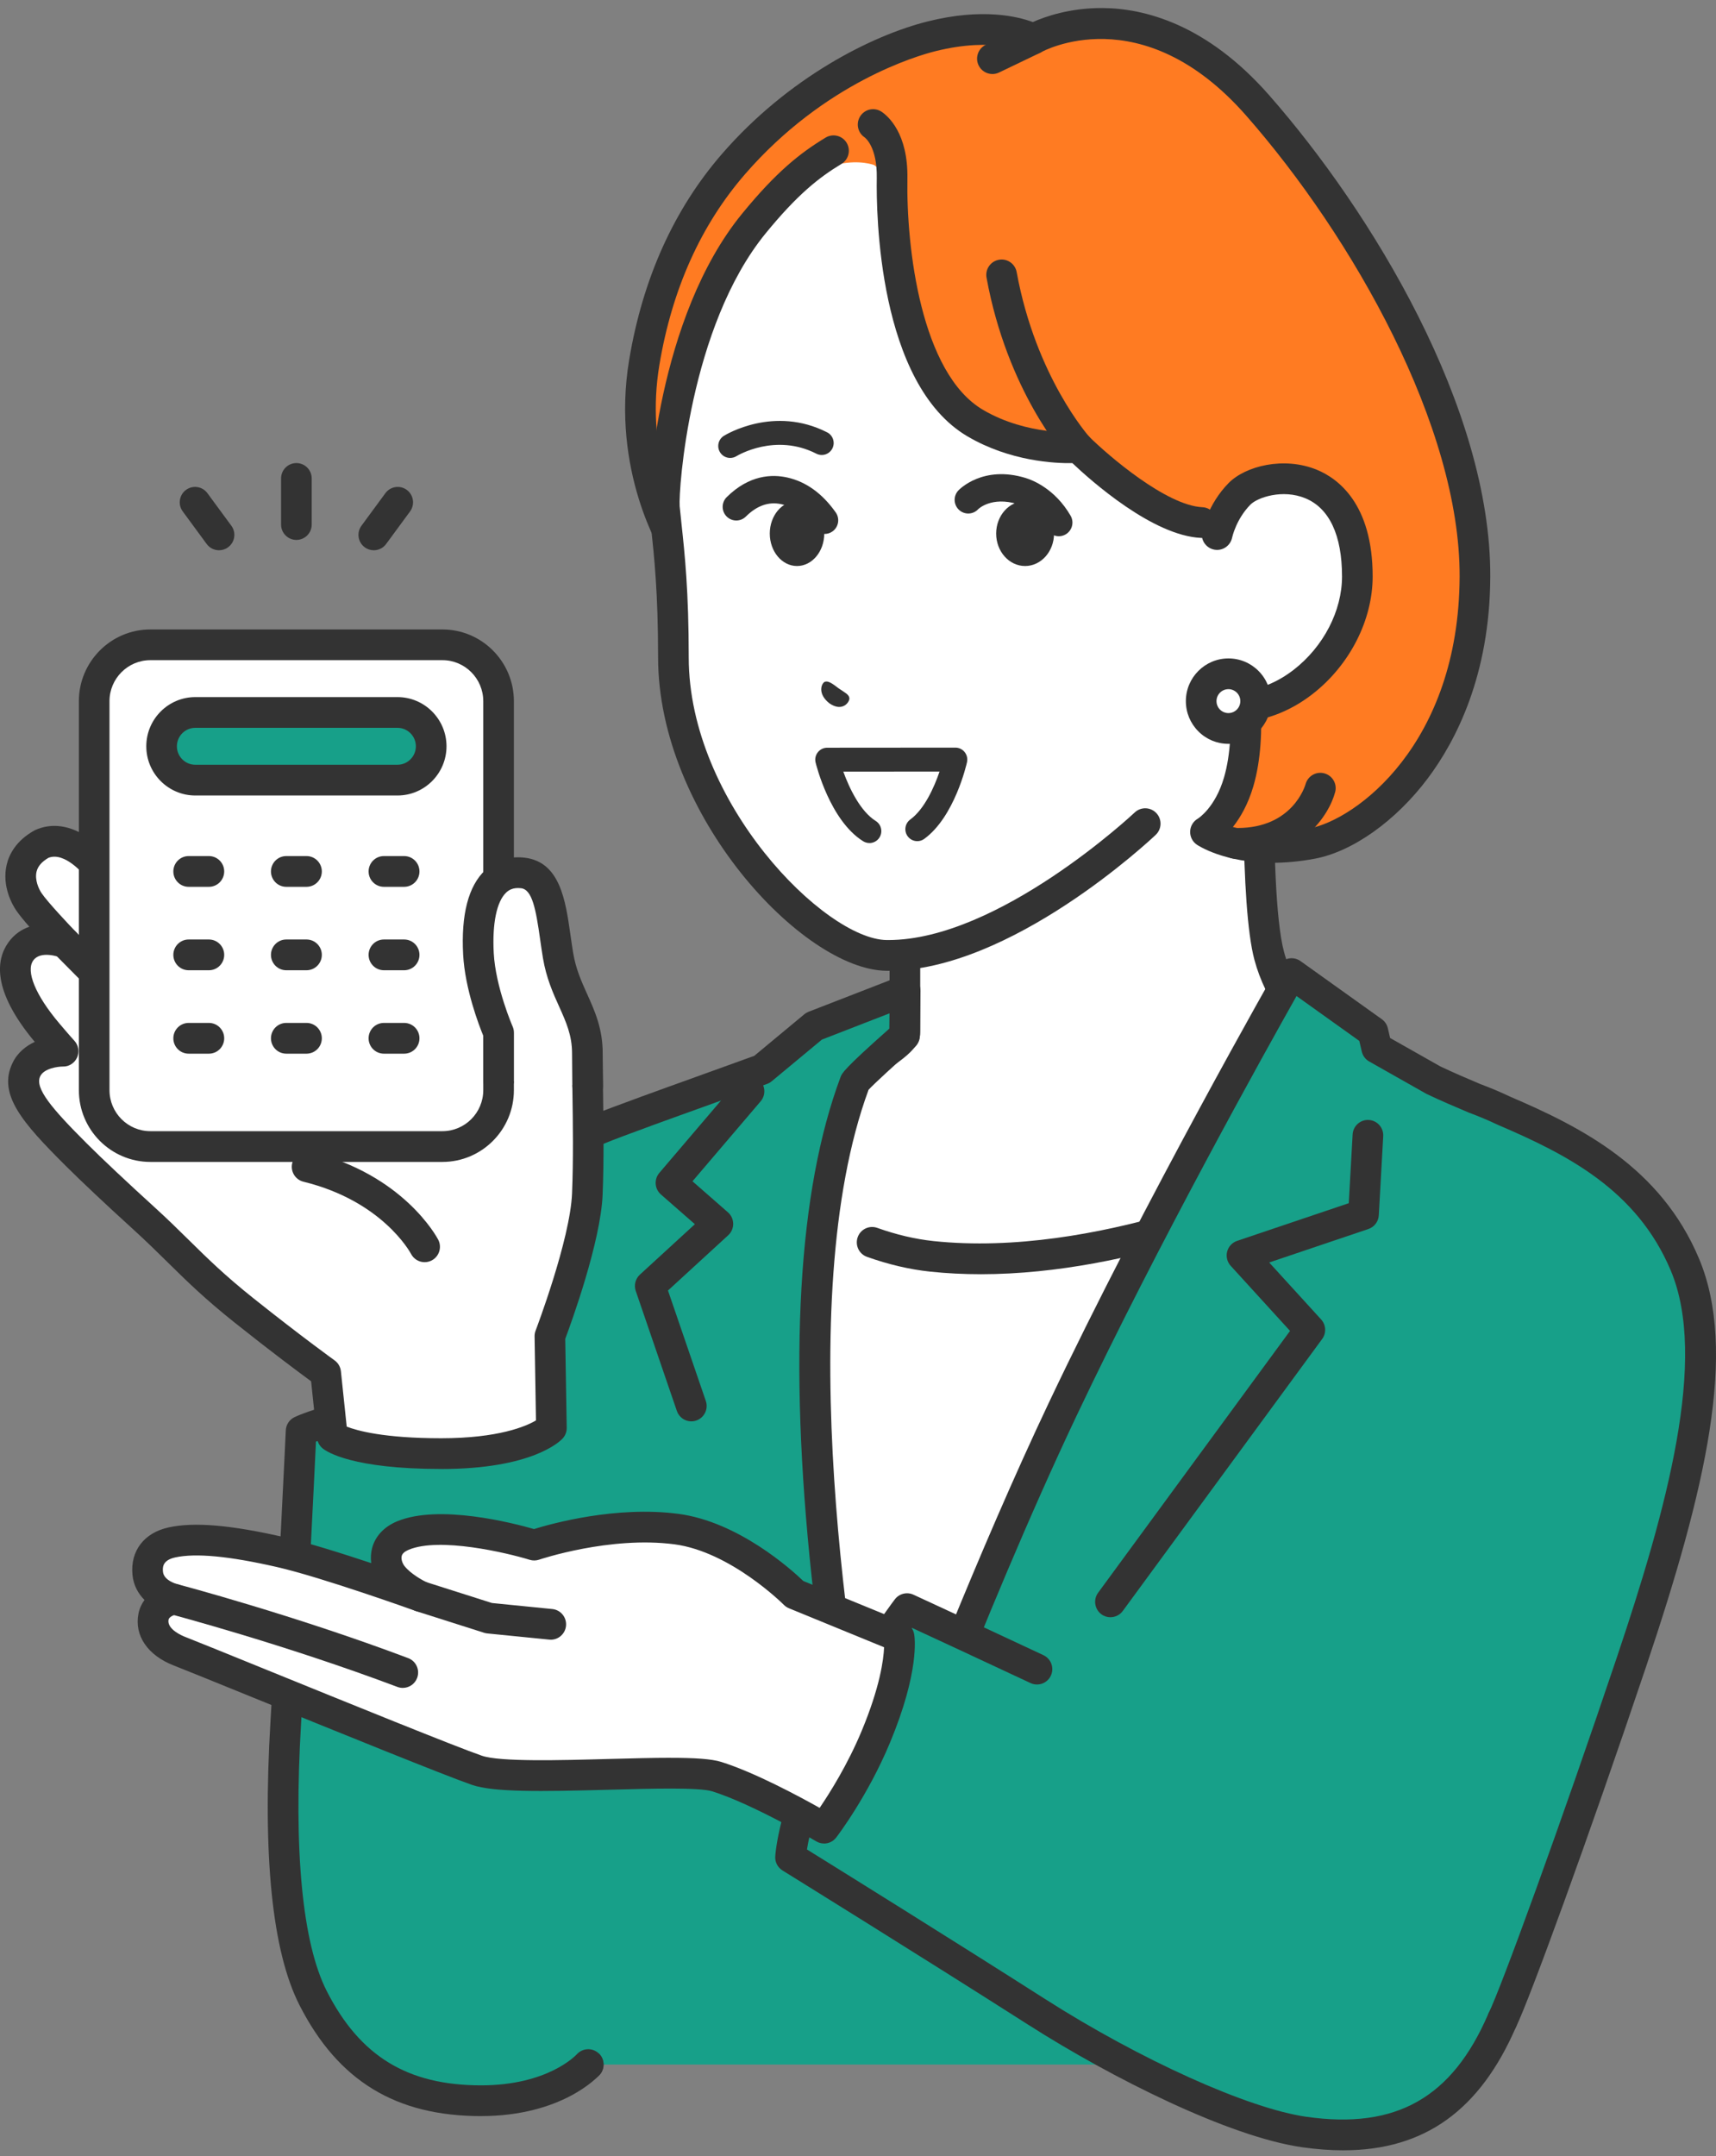
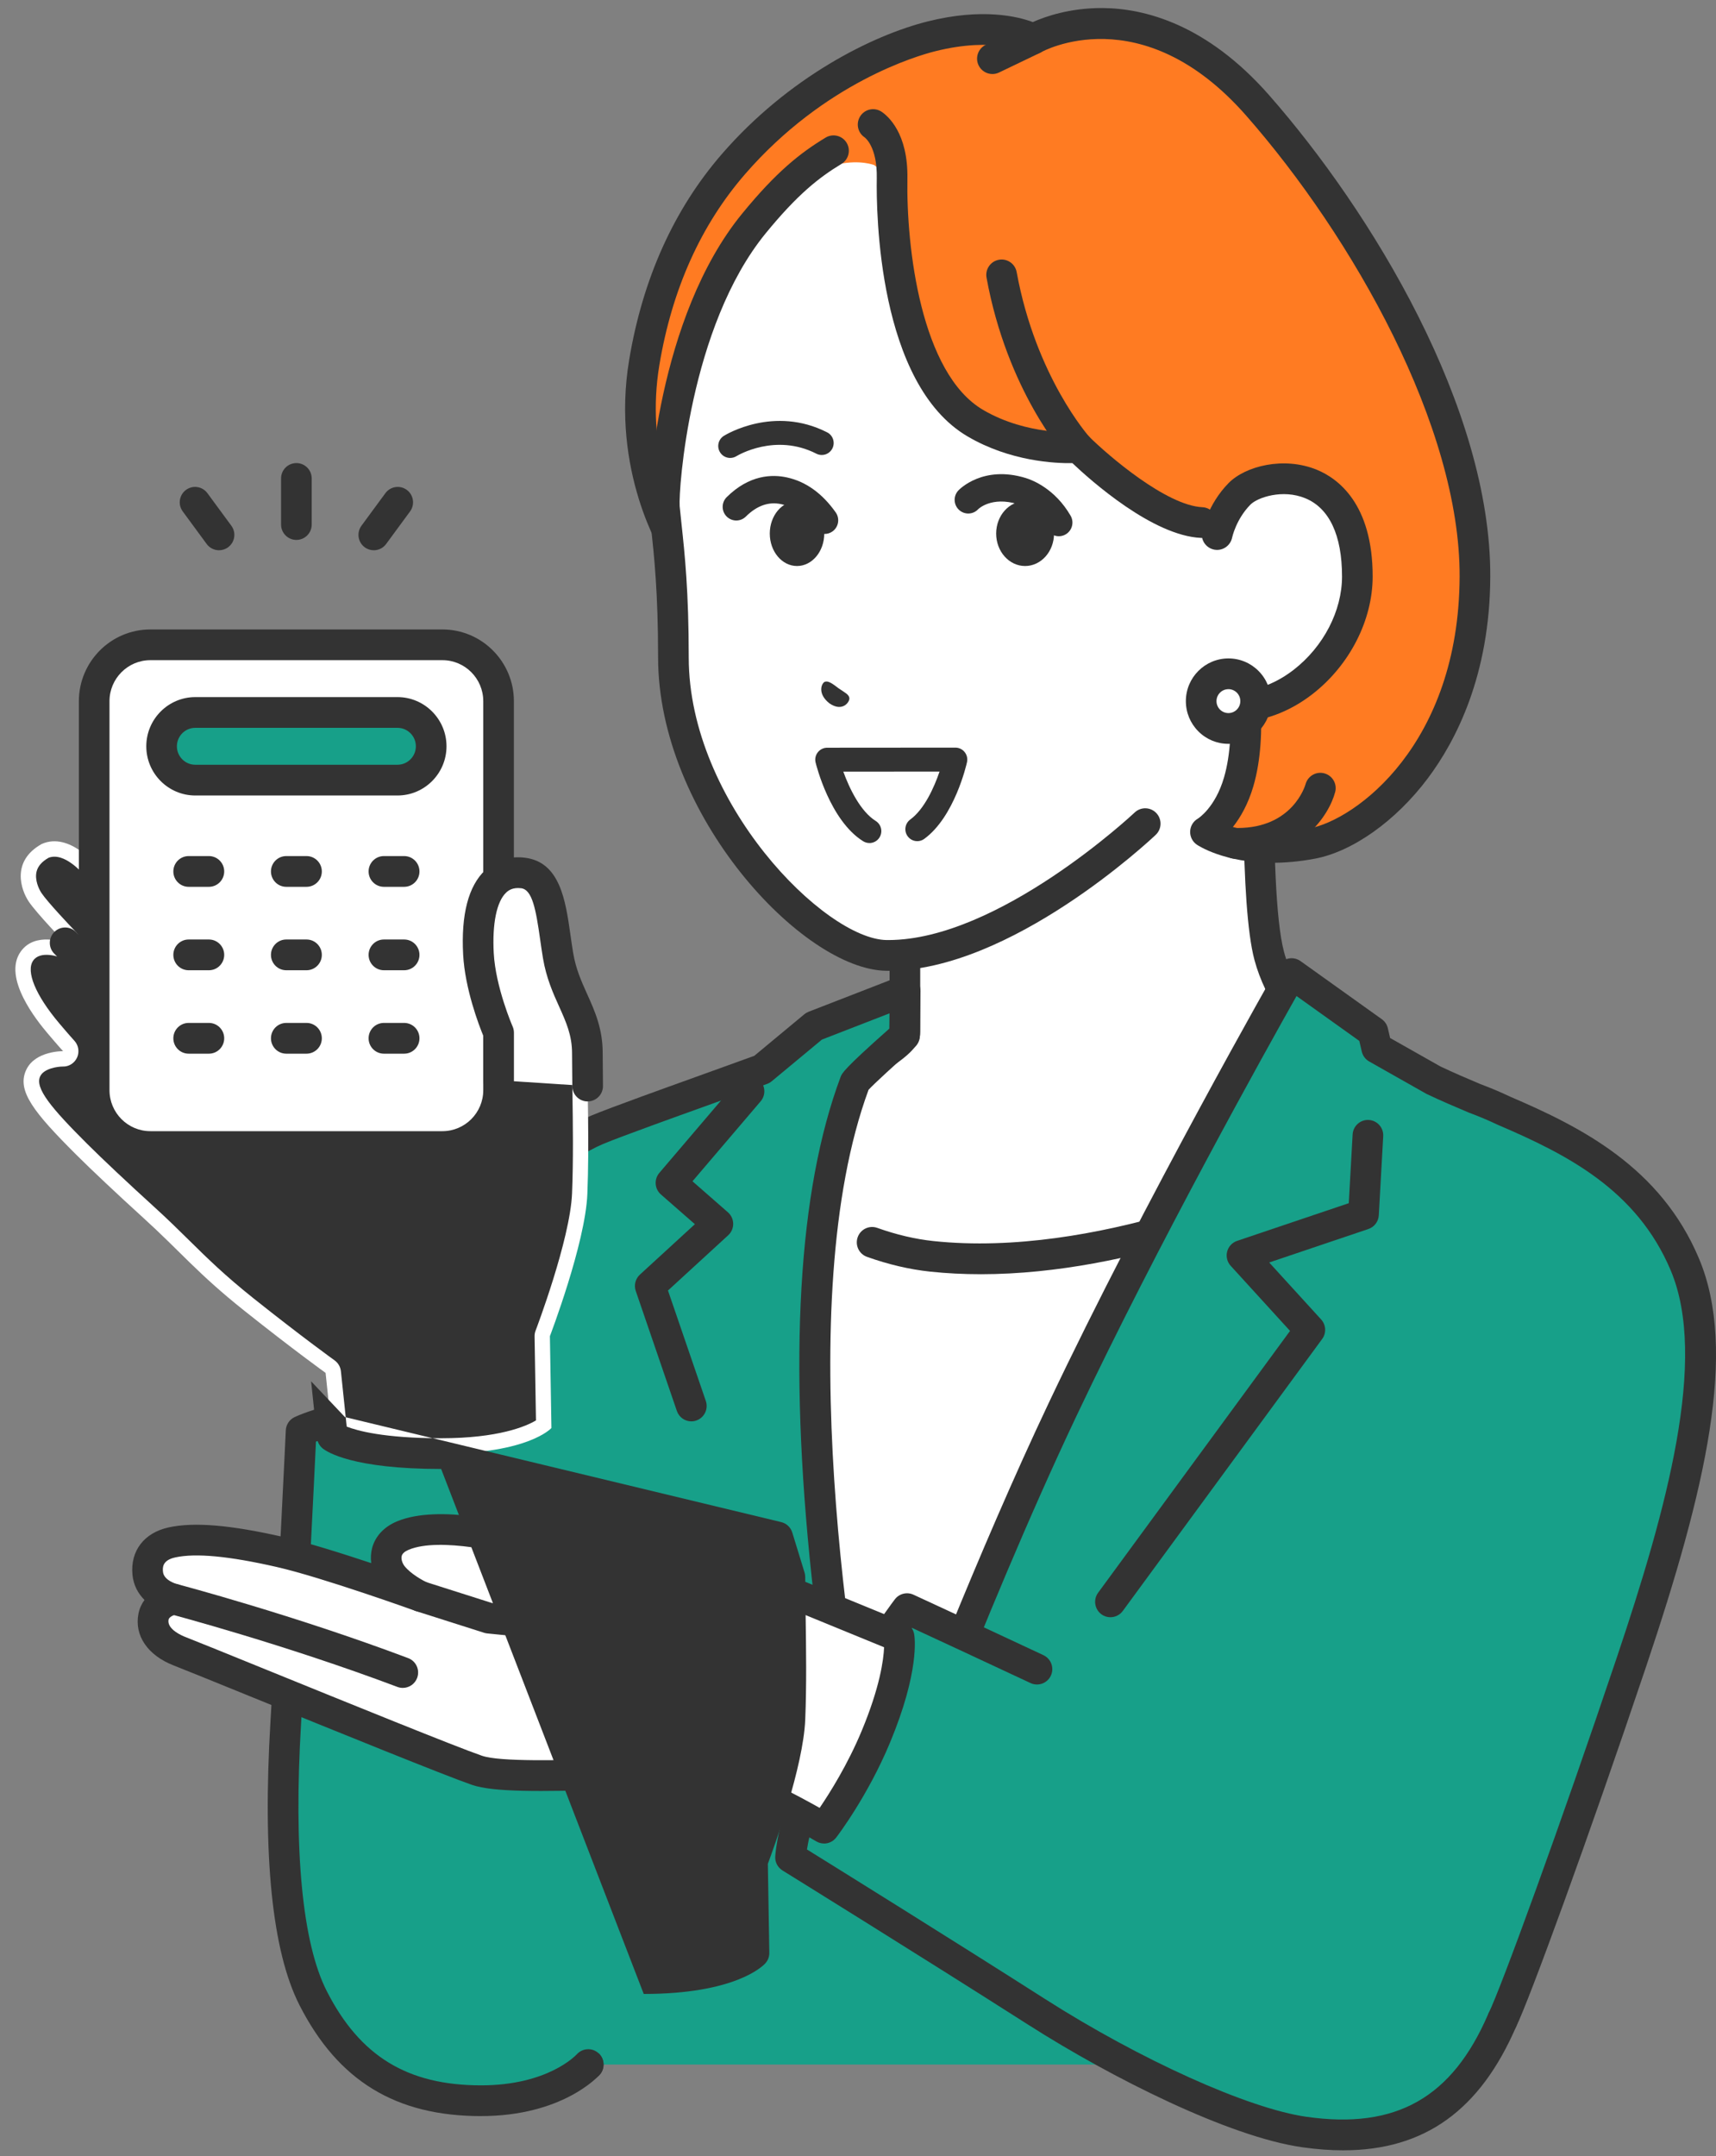
<svg xmlns="http://www.w3.org/2000/svg" fill="none" height="157" viewBox="0 0 125 157" width="125">
  <rect x="0" y="0" width="125" height="157" fill="#808080" stroke="none" />
  <clipPath id="a">
    <path d="m0 .587h125v156h-125z" />
  </clipPath>
  <g clip-path="url(#a)">
    <path d="m92.457 69.616c-1.32-4.923-.539-22.491-.539-22.491l-26.003 16.962v11.058c0 2.027-16.011 8.404-16.011 8.404l15.024 17.398 8.507 1.686 25.027-10.459 4.776-10.773s-8.958-4.98-10.782-11.786z" fill="#fff" />
    <path d="m73.437 103.753c-.437 0-.852-.26-1.03-.689-.237-.571.032-1.226.601-1.465l24.617-10.288 4.193-9.457c-2.388-1.493-8.844-6.001-10.438-11.948-1.079-4.027-.821-15.764-.657-20.666l-23.69 15.454v10.451c0 1.045-.662 2.29-8.655 5.979-2.525 1.165-5.071 2.24-6.608 2.874l14.003 16.216c.403.467.353 1.175-.113 1.579-.466.406-1.17.355-1.574-.113l-15.024-17.397c-.237-.274-.326-.647-.24-.999s.336-.641.672-.775c6.683-2.662 14.312-6.252 15.307-7.543v-10.878c0-.379.192-.732.508-.938l26.003-16.962c.35-.229.799-.241 1.162-.033.363.208.579.602.561 1.022-.008.174-.759 17.45.501 22.15 1.679 6.26 10.161 11.05 10.247 11.098.505.282.713.905.478 1.434l-4.776 10.772c-.116.262-.327.468-.591.578l-25.027 10.459c-.14.059-.286.086-.428.086z" fill="#333" />
    <path d="m54.642 85.161s5.979 5.555 13.223 6.324c12.379 1.315 25.708-4.97 25.708-4.97l-27.53 58.764h-12.422l-5.431-44.978z" fill="#fff" />
    <path d="m71.43 92.788c-1.226 0-2.456-.059-3.682-.189-1.491-.158-3.036-.52-4.593-1.075-.581-.207-.884-.847-.678-1.43.206-.583.844-.887 1.425-.68 1.391.496 2.765.819 4.081.959 11.914 1.264 24.986-4.809 25.117-4.87.556-.263 1.223-.022 1.484.538.262.56.022 1.226-.535 1.489-.501.236-11.298 5.259-22.618 5.259z" fill="#333" />
    <path d="m109.577 80.892c-.813-.385-1.545-.682-2.14-.904-1.047-.441-2.065-.878-3.031-1.338l-4.122-2.332-.277-1.189-5.923-4.233s-9.627 16.854-16.68 31.736c-7.053 14.882-13.732 33.316-13.732 33.316s-8.705-37.582-1.395-57.132c.121-.323 3.615-3.402 3.615-3.402l.043-3.268-6.633 2.575-3.797 3.153-5.451 1.968s-5.243 1.874-6.55 2.429c-2.835 1.203-6.435 4.058-8.268 10.454-1.721 6.003-16.223 51.303-5.589 57.649 5.614 3.35 12.81.15 13.206-.035h56.806c5.548 0 7.29-1.519 7.29-1.519.876-1.051 2.043-.821 2.488-1.721.885-1.775 5.239-13.673 9.403-26.056 3.908-11.621 6.718-22.263 3.893-28.966-2.637-6.258-8.003-8.98-13.153-11.184z" fill="#17a089" />
    <path d="m35.596 153.016c-2.117 0-4.409-.42-6.522-1.681-4.697-2.802-5.639-11.755-2.878-27.367 2.118-11.978 5.833-24.409 7.421-29.716.237-.792.422-1.413.545-1.838 1.995-6.961 5.945-9.92 8.906-11.175 1.322-.56 6.395-2.375 6.611-2.452l5.265-1.901 3.647-3.028c.092-.077.196-.138.309-.181l6.633-2.575c.345-.134.735-.088 1.04.126.304.212.484.562.479.934l-.043 3.269c-.005.317-.142.617-.379.826-1.366 1.204-2.968 2.669-3.361 3.101-5.685 15.45-1.228 42.638.709 52.571 2.317-6.142 7.292-18.955 12.42-29.776 6.991-14.749 16.623-31.643 16.719-31.812.157-.274.421-.469.729-.537.308-.069.629-.002.886.181l5.924 4.233c.221.158.378.392.44.658l.164.71 3.661 2.071c.951.452 1.967.887 2.927 1.291.732.272 1.467.583 2.187.924 5.178 2.217 10.931 5.141 13.724 11.77 2.835 6.729.506 16.764-3.864 29.761-4.202 12.496-8.537 24.344-9.462 26.198-.41.831-1.139 1.128-1.672 1.345-.393.16-.702.287-.958.593-.037.045-.078.088-.124.126-.21.184-2.224 1.795-8.022 1.795-.617 0-1.116-.501-1.116-1.12s.499-1.12 1.116-1.12c4.447 0 6.22-1.024 6.529-1.228.589-.653 1.246-.921 1.733-1.12.236-.096.479-.195.516-.27.876-1.757 5.239-13.706 9.344-25.915 3.641-10.827 6.637-21.735 3.924-28.173-2.473-5.868-7.562-8.45-12.563-10.59-.014-.006-.026-.012-.039-.017-.675-.321-1.366-.612-2.051-.866-.015-.006-.03-.012-.044-.017-1.002-.422-2.068-.878-3.077-1.358-.023-.012-.047-.023-.069-.037l-4.123-2.332c-.272-.154-.468-.416-.539-.721l-.181-.777-4.573-3.268c-2.225 3.946-10.091 18.051-16.032 30.586-6.948 14.662-13.624 33.032-13.691 33.217-.168.466-.626.763-1.116.735-.493-.029-.908-.381-1.02-.864-.022-.094-2.206-9.598-3.462-21.369-1.694-15.887-.985-28.136 2.108-36.409.099-.265.211-.564 3.55-3.521l.014-1.114-4.923 1.911-3.658 3.036c-.099.083-.212.147-.334.191l-5.452 1.968c-.056.019-5.231 1.871-6.493 2.407-2.514 1.066-5.878 3.619-7.63 9.732-.123.43-.312 1.06-.551 1.862-12.762 42.693-8.948 52.481-5.539 54.515 5.188 3.096 12.097-.056 12.166-.087.56-.261 1.223-.017 1.482.544.26.561.016 1.227-.543 1.487-.215.1-3.641 1.662-7.724 1.662z" fill="#333" />
    <path d="m50.361 103.504c-.463 0-.896-.292-1.055-.756l-2.995-8.739c-.144-.422-.026-.89.302-1.191l4.005-3.672-2.474-2.164c-.462-.404-.513-1.105-.115-1.572l5.685-6.668c.4-.47 1.105-.525 1.573-.123.469.402.523 1.108.122 1.578l-4.966 5.825 2.582 2.259c.24.209.379.512.383.831.004.319-.128.625-.363.84l-4.387 4.023 2.757 8.044c.2.585-.11 1.222-.693 1.423-.12.042-.242.061-.363.061z" fill="#333" />
    <path d="m80.888 117.768c-.23 0-.461-.07-.66-.218-.496-.367-.602-1.068-.238-1.566l13.981-19.067-4.323-4.74c-.255-.279-.351-.669-.258-1.036.094-.367.368-.66.726-.781l8.134-2.744.28-5.005c.035-.618.565-1.092 1.177-1.055.616.035 1.087.563 1.052 1.181l-.322 5.762c-.026.458-.327.852-.759.998l-7.225 2.438 3.784 4.149c.36.395.391.989.076 1.419l-14.525 19.808c-.218.298-.557.455-.9.455z" fill="#333" />
    <path d="m91.617 7.682c-8.324-9.481-16.353-4.84-16.353-4.84s-2.482-1.426-7.402-.197c-3.289.822-9.396 3.504-14.431 9.303-3.962 4.564-5.743 9.908-6.5 14.447-1.296 7.766 2.352 13.502 2.352 13.502l40.632 4.993c0 .91 1.663 7.436.315 12.049-.792 2.709-2.421 3.647-2.421 3.647s2.654 1.805 7.758.849c4.337-.812 11.822-7.172 11.872-19.434.047-11.591-8.151-25.577-15.823-34.317z" fill="#ff7b22" />
    <path d="m92.698 62.83c-3.523 0-5.416-1.253-5.514-1.32-.319-.216-.503-.583-.489-.968.015-.386.226-.737.56-.929.038-.024 1.265-.8 1.905-2.992.991-3.389.21-8.048-.165-10.288-.028-.164-.052-.31-.073-.44l-39.773-4.888c-.331-.041-.625-.227-.805-.509-.159-.249-3.864-6.192-2.513-14.289.988-5.923 3.263-10.969 6.759-14.997 4.829-5.562 10.916-8.634 15.002-9.654 3.978-.993 6.558-.355 7.643.052.855-.382 2.68-1.041 5.095-1.023 3.009.025 7.554 1.148 12.126 6.355 7.459 8.495 16.152 22.776 16.102 35.062-.029 7.157-2.492 11.934-4.553 14.679-2.32 3.093-5.474 5.335-8.23 5.85-1.133.212-2.16.297-3.075.297zm-2.887-2.607c1.142.327 2.995.589 5.553.109 3.413-.639 10.912-6.144 10.96-18.338.044-10.91-7.776-24.723-15.545-33.572-7.632-8.693-14.886-4.652-14.959-4.611-.344.199-.767.2-1.111.001-.01-.005-2.234-1.168-6.579-.082-1.298.323-8.064 2.277-13.858 8.952-3.221 3.711-5.321 8.386-6.24 13.895-1.013 6.07 1.178 10.843 1.942 12.274l40.077 4.924c.56.069.98.545.98 1.111.005.126.088.629.164 1.074.403 2.404 1.241 7.406.106 11.289-.389 1.33-.957 2.296-1.491 2.971z" fill="#333" />
    <path d="m78.546 32.588s-3.907.332-7.494-1.77c-5.687-3.332-6.012-14.626-6.062-17.471-.003-.141-.006-.359-.006-.359l-1.309-.968s-3.972-1.603-8.762 4.257c-5.864 7.176-6.611 19.673-6.515 20.681.234 2.44.656 5.127.656 10.916 0 11.326 10.457 21.647 15.53 21.698 8.612.088 18.837-9.595 18.837-9.595l11.552-13.844-6.796-7.87c-3.639-.168-9.631-5.676-9.631-5.676z" fill="#fff" />
    <path d="m90.147 62.534c-.067 0-.135 0-.203-.002-.617-.013-1.105-.523-1.094-1.141.013-.619.523-1.111 1.137-1.098.054.001.107.002.16.002 4.011 0 4.92-3.066 4.957-3.199.167-.592.776-.943 1.369-.78.591.162.943.767.786 1.361-.447 1.696-2.506 4.857-7.113 4.857z" fill="#333" />
    <path d="m78.546 33.708c-.303 0-.605-.124-.826-.366-.177-.195-4.348-4.867-5.857-13.122-.112-.608.29-1.192.896-1.303.605-.114 1.188.29 1.299.899 1.396 7.632 5.273 11.976 5.312 12.02.415.458.382 1.165-.074 1.581-.214.195-.483.292-.751.292z" fill="#333" />
    <path d="m72.29 5.391c-.416 0-.816-.235-1.007-.636-.266-.558-.031-1.226.525-1.493l2.975-1.428c.556-.267 1.222-.031 1.488.527.266.558.031 1.226-.525 1.493l-2.975 1.428c-.156.074-.319.11-.481.11z" fill="#333" />
    <path d="m87.535 39.172c-.017 0-.035 0-.052-.001-3.515-.162-8.009-4.16-9.367-5.446-1.251.022-4.532-.127-7.627-1.94-6.543-3.833-6.664-16.346-6.621-18.816.039-2.318-.878-2.961-.888-2.968-.513-.344-.649-1.039-.307-1.553.343-.515 1.035-.652 1.548-.308.455.305 1.935 1.559 1.878 4.866-.086 5.006.979 14.187 5.516 16.845 3.219 1.886 6.804 1.623 6.84 1.621.32-.026.644.09.875.319 1.405 1.389 5.627 5.022 8.256 5.144.616.028 1.092.552 1.063 1.17-.027.6-.521 1.069-1.114 1.069z" fill="#333" />
    <path d="m64.7 70.693c-.042 0-.085 0-.127 0-6.109-.063-16.635-11.361-16.635-22.818 0-4.71-.284-7.349-.512-9.469-.05-.464-.097-.905-.139-1.339-.115-1.21.597-13.953 6.763-21.498 2.505-3.065 4.247-4.435 6.091-5.549.528-.318 1.214-.148 1.532.381.318.53.147 1.217-.38 1.537-1.646.994-3.214 2.234-5.517 5.051-5.564 6.809-6.354 18.731-6.267 19.869.04.42.087.853.136 1.308.234 2.174.525 4.879.525 9.71 0 10.553 9.919 20.533 14.426 20.579h.107c8.037 0 17.855-9.197 17.953-9.29.448-.424 1.155-.404 1.578.046.422.45.402 1.158-.046 1.582-.429.406-10.559 9.901-19.486 9.901z" fill="#333" />
    <path d="m90.291 35.958c-1.318 1.338-1.633 2.968-1.633 2.968l-.173 12.333c4.964 1.287 10.387-3.86 10.387-9.282 0-8.517-6.902-7.726-8.581-6.02z" fill="#fff" />
    <path d="m90.048 52.577c-.624 0-1.241-.076-1.841-.232-.597-.154-.955-.765-.801-1.364s.762-.959 1.359-.804c1.748.453 3.744-.061 5.479-1.408 2.167-1.685 3.514-4.286 3.514-6.789 0-3.006-.925-4.976-2.674-5.697-1.654-.682-3.482-.06-3.998.464-1.048 1.064-1.33 2.388-1.333 2.401-.124.602-.712.996-1.312.875-.601-.121-.994-.703-.877-1.307.015-.08.397-1.981 1.935-3.542 1.217-1.236 4.023-1.955 6.434-.962 1.515.625 4.057 2.464 4.057 7.768 0 3.181-1.678 6.461-4.378 8.56-1.717 1.335-3.67 2.038-5.561 2.038z" fill="#333" />
    <path d="m91.465 51.057c0 1.099-.89 1.99-1.985 1.989-1.096 0-1.983-.893-1.982-1.992 0-1.1.89-1.99 1.985-1.989 1.096 0 1.983.893 1.982 1.992z" fill="#fff" />
    <path d="m89.482 54.166h-.002c-.828 0-1.606-.324-2.191-.912-.585-.588-.907-1.369-.906-2.2.001-1.714 1.391-3.107 3.1-3.107h.002c.828 0 1.606.324 2.191.912s.907 1.369.906 2.2c0 .831-.323 1.611-.909 2.199-.585.587-1.363.909-2.19.909zm0-3.981c-.478 0-.868.39-.868.87 0 .233.09.452.254.616.164.164.382.255.614.256.232 0 .449-.091.613-.255.165-.164.255-.383.255-.616 0-.233-.09-.451-.254-.616-.164-.164-.382-.255-.614-.256z" fill="#333" />
    <path d="m61.872 50.844c-.024-.274-.32-.398-.792-.726-.456-.353-.753-.554-.99-.472-.245.085-.578.864.331 1.573.943.653 1.475-.092 1.451-.376z" fill="#333" />
    <path d="m53.189 33.348c-.291 0-.576-.147-.74-.414-.251-.408-.126-.942.28-1.195.147-.092 3.654-2.227 7.524-.255.427.218.597.741.381 1.171-.217.429-.74.6-1.167.382-2.98-1.518-5.71.114-5.825.183-.141.087-.297.127-.452.127z" fill="#333" />
    <path d="m63.332 61.389c-.157 0-.315-.043-.458-.131-2.415-1.507-3.421-5.561-3.463-5.733-.063-.26-.004-.534.161-.743.165-.209.416-.333.682-.333l9.34-.007c.264 0 .512.12.676.326.165.206.228.476.17.735-.036.161-.903 3.976-3.113 5.584-.388.282-.93.196-1.212-.194-.281-.389-.194-.933.193-1.216 1.017-.74 1.737-2.326 2.132-3.491l-7.01.005c.444 1.225 1.252 2.899 2.359 3.59.407.254.532.791.279 1.2-.165.266-.448.411-.738.411z" fill="#333" />
    <path d="m77.127 39.049c-.342 0-.674-.178-.858-.495-.798-1.377-1.915-1.775-2.131-1.841-1.922-.588-2.876.358-2.884.368-.375.401-1.002.42-1.402.043-.399-.377-.418-1.007-.043-1.407.072-.077 1.791-1.862 4.908-.908.478.146 2.128.775 3.269 2.745.275.475.115 1.084-.359 1.36-.157.092-.328.135-.497.135z" fill="#333" />
    <path d="m60.067 38.883c-.311 0-.617-.146-.81-.42-.683-.967-1.473-1.556-2.348-1.75-.903-.2-1.771.103-2.579.904-.39.386-1.018.381-1.403-.01-.385-.391-.38-1.021.01-1.407 1.641-1.625 3.299-1.675 4.401-1.43 1.37.304 2.56 1.159 3.538 2.543.317.448.211 1.07-.236 1.387-.174.124-.374.183-.572.183z" fill="#333" />
    <path d="m74.672 41.217c1.164 0 2.108-1.058 2.108-2.363 0-1.305-.944-2.363-2.108-2.363s-2.108 1.058-2.108 2.363c0 1.305.944 2.363 2.108 2.363z" fill="#333" />
    <path d="m58.058 41.217c1.096 0 1.984-1.058 1.984-2.363 0-1.305-.888-2.363-1.984-2.363-1.096 0-1.984 1.058-1.984 2.363 0 1.305.888 2.363 1.984 2.363z" fill="#333" />
    <path d="m45.39 146.604c-.502.874-1.219 2.547-2.54 3.735-1.67 1.502-5.293 2.635-8.016 2.635-6.474 0-9.838-3.135-11.977-7.328-2.194-4.299-2.474-12.351-1.994-20.105.501-8.105 1.071-21.333 1.071-21.333s3.162-1.545 9.668-1.781c6.505-.235 10.233.448 10.233.448l.796 10.577s1.737 6.36 3.52 18.004c1.598 10.431.065 13.711-.761 15.148z" fill="#17a089" />
    <path d="m35.045 154.095c-6.213 0-10.417-2.566-13.226-8.073-1.992-3.904-2.704-10.863-2.116-20.683.567-9.456 1.11-21.066 1.116-21.183.019-.409.259-.775.626-.954.138-.067 3.452-1.652 10.117-1.894.076-.004 2.427-.133 5.352 0 .616.028 1.092.552 1.064 1.169-.028.618-.557 1.096-1.165 1.068-2.807-.127-5.125-.002-5.148 0-4.612.167-7.485 1.014-8.649 1.435-.128 2.684-.597 12.379-1.083 20.493-.556 9.282.091 16.035 1.874 19.527 2.419 4.741 5.885 6.855 11.239 6.855 4.845 0 6.891-2.174 6.976-2.266.414-.453 1.118-.49 1.572-.079.455.411.498 1.109.093 1.568-.108.124-2.723 3.015-8.642 3.015z" fill="#333" />
    <path d="m108.415 146.604c-.215 1.23 1.592-.787 1.019.494-2.913 6.515-7.016 8.731-12.844 8.285-4.8-.367-14.429-4.606-20.956-8.787-6.822-4.369-18.075-11.282-18.075-11.282s.186-3.525 3.135-9.347c2.948-5.823 5.351-8.764 5.351-8.764l9.605 4.429s32.969 23.808 32.765 24.972z" fill="#17a089" />
    <path d="m97.85 156.587c-.952 0-1.951-.075-3.001-.225-5.302-.756-13.828-5.018-19.926-8.906-7.967-5.082-17.825-11.188-17.924-11.25-.347-.215-.55-.603-.528-1.011.009-.154.233-3.831 3.254-9.796.033-.069 1.06-2.194 2.595-4.696 1.536-2.504 2.814-4.173 2.868-4.244.318-.413.877-.55 1.35-.334.042.019 4.31 1.988 9.472 4.406.558.262.799.928.539 1.489-.261.559-.925.802-1.484.54-3.82-1.79-7.149-3.332-8.635-4.02-.503.702-1.316 1.878-2.209 3.335-1.472 2.401-2.486 4.496-2.496 4.518-2.091 4.128-2.745 7.06-2.943 8.285 2.278 1.414 10.502 6.526 17.339 10.887 6.973 4.447 14.804 7.975 19.042 8.58 6.532.931 10.617-1.38 13.247-7.491.244-.567.901-.829 1.466-.584.566.246.826.905.582 1.472-2.632 6.117-6.68 9.044-12.607 9.044z" fill="#333" />
    <path d="m65.492 119.192-7.6-3.112s-4.087-4.14-8.629-4.734c-5.018-.657-10.351 1.17-10.351 1.17s-6.463-1.993-9.565-.697c-1.589.663-1.369 2.136-.759 2.914.716.914 2.062 1.523 2.062 1.523s-6.83-2.459-10.252-3.24c-3.422-.78-6.112-1.084-7.878-.697-1.15.252-1.873 1.012-1.761 2.239.138 1.493 1.906 1.893 1.906 1.893s-1.276.216-1.484 1.275c-.243 1.235.82 2.099 1.881 2.509 2.211.857 18.81 7.691 21.676 8.678 2.825.973 15.09-.286 17.475.462 3.112.975 7.815 3.748 7.815 3.748s2.188-2.853 3.769-6.649c2.095-5.03 1.694-7.283 1.694-7.283z" fill="#fff" />
    <path d="m60.027 134.244c-.193 0-.388-.05-.565-.155-.046-.027-4.631-2.72-7.582-3.645-.939-.293-4.422-.199-7.496-.115-5.023.137-8.433.187-10.009-.356-1.95-.672-9.991-3.94-15.862-6.326-2.868-1.166-5.134-2.086-5.853-2.365-1.901-.736-2.887-2.181-2.574-3.772.078-.394.236-.725.441-1-.453-.451-.806-1.058-.879-1.847-.16-1.729.85-3.045 2.633-3.436 1.844-.405 4.502-.183 8.364.699 1.729.393 4.263 1.192 6.396 1.901-.047-.367-.028-.738.062-1.086.225-.866.87-1.561 1.815-1.954 3.058-1.276 8.464.123 9.981.559 1.303-.402 5.979-1.702 10.509-1.108 4.382.574 8.253 4.07 9.108 4.89l7.399 3.03c.354.145.61.461.676.84.047.263.396 2.727-1.764 7.911-1.619 3.887-3.821 6.779-3.915 6.9-.218.284-.548.438-.885.438zm-11.19-6.239c1.759 0 2.985.075 3.708.301 2.399.751 5.62 2.479 7.161 3.344.731-1.074 2.037-3.144 3.063-5.608 1.331-3.194 1.594-5.18 1.632-6.088l-6.929-2.839c-.14-.057-.266-.141-.371-.248-.037-.037-3.882-3.875-7.981-4.411-4.69-.614-9.796 1.102-9.847 1.119-.222.076-.463.08-.687.011-1.692-.52-6.574-1.667-8.81-.734-.294.123-.467.275-.513.453-.062.236.056.548.203.736.443.565 1.338 1.055 1.645 1.196.544.249.797.885.572 1.441-.225.556-.847.835-1.409.632-.067-.024-6.806-2.446-10.122-3.203-3.483-.794-5.902-1.021-7.393-.694-.964.212-.912.773-.887 1.043.061.655 1.04.903 1.05.905.515.127.875.6.855 1.13-.019.531-.403.976-.924 1.064-.091.018-.528.153-.574.388-.141.712 1.052 1.196 1.188 1.248.738.286 3.01 1.21 5.888 2.379 5.848 2.376 13.856 5.631 15.749 6.283 1.312.452 5.699.332 9.224.236 1.774-.049 3.276-.086 4.514-.086z" fill="#333" />
    <path d="m40.12 119.403c-.038 0-.074-.002-.112-.006l-4.511-.45c-.077-.008-.153-.023-.227-.046l-4.957-1.577c-.588-.187-.913-.817-.726-1.405.187-.589.812-.915 1.401-.729l4.846 1.541 4.396.439c.614.061 1.061.609 1 1.225-.057.578-.543 1.009-1.108 1.009z" fill="#333" />
    <path d="m29.342 122.913c-.13 0-.263-.023-.393-.071-8.245-3.106-16.486-5.285-16.567-5.308-.596-.156-.952-.768-.797-1.366.156-.598.768-.956 1.362-.8.084.022 8.43 2.228 16.787 5.377.577.217.869.863.652 1.443-.168.448-.594.725-1.045.725z" fill="#333" />
    <path d="m40.168 103.989-.111-6.69s2.58-6.737 2.728-10.35c.147-3.612 0-7.531 0-10.332l-.895-2.916-32.102-7.725-2.728-2.885s-1.966-2.544-4.023-1.631c-2.241 1.253-1.515 3.345-.937 4.202.578.857 2.645 2.998 2.645 2.998s-2.177-.86-3.236.633c-1.362 1.921 1.228 5.089 1.942 5.936.742.878 1.144 1.318 1.144 1.318s-2.017-.038-2.678 1.345c-.729 1.525.544 3.107 3.636 6.193 1.109 1.107 3.044 2.925 4.861 4.576 2.751 2.497 3.97 4.067 7.372 6.777 3.564 2.838 5.931 4.536 5.931 4.536l.485 4.631s1.55 1.249 7.93 1.249 8.033-1.864 8.033-1.864z" fill="#fff" />
-     <path d="m32.135 106.971c-6.446 0-8.318-1.244-8.628-1.494-.232-.187-.38-.46-.412-.756l-.433-4.136c-.831-.609-2.871-2.124-5.568-4.272-2.205-1.757-3.503-3.035-4.878-4.389-.768-.756-1.562-1.538-2.549-2.435-1.87-1.698-3.794-3.508-4.9-4.612-3.129-3.122-4.95-5.183-3.855-7.471.358-.748.968-1.234 1.619-1.536-3.153-3.773-2.794-6.011-1.931-7.228.425-.601.967-.962 1.539-1.157-.394-.45-.755-.886-.964-1.196-.256-.379-1.062-1.74-.686-3.33.169-.713.654-1.722 2.003-2.477.03-.016.061-.032.092-.046 2.225-.986 4.372.723 5.319 1.923l2.464 2.606 31.78 7.648c.384.093.69.381.806.76l.895 2.916c.033.106.049.218.049.329 0 .865.015 1.846.03 2.885.034 2.332.073 4.976-.03 7.493-.14 3.434-2.277 9.308-2.723 10.5l.107 6.476c.005.288-.1.565-.294.776-.209.228-2.232 2.226-8.854 2.226zm-6.883-3.087c.75.296 2.71.849 6.883.849 4.173 0 6.197-.871 6.907-1.299l-.101-6.118c-.003-.143.023-.286.074-.42.025-.066 2.516-6.609 2.655-9.993.1-2.456.062-5.066.028-7.369-.015-.981-.028-1.91-.03-2.748l-.658-2.145-31.483-7.576c-.21-.05-.4-.161-.549-.318l-2.728-2.885c-.025-.027-.05-.055-.072-.085-.012-.015-1.445-1.788-2.647-1.311-.491.285-.775.617-.869 1.011-.141.597.162 1.26.363 1.557.429.636 1.967 2.271 2.523 2.847.366.378.419.962.127 1.4-.292.438-.849.614-1.337.421-.008-.003-1.383-.514-1.917.24-.554.782.167 2.53 1.885 4.564.714.846 1.11 1.279 1.114 1.283.302.33.379.809.196 1.217-.184.408-.597.675-1.038.659h-.008c-.343 0-1.364.128-1.642.71-.412.861.827 2.33 3.417 4.914 1.084 1.082 2.978 2.863 4.824 4.54 1.021.927 1.832 1.725 2.615 2.497 1.331 1.311 2.589 2.55 4.702 4.233 3.496 2.785 5.863 4.485 5.886 4.502.26.186.427.475.461.793l.422 4.028z" fill="#333" />
+     <path d="m32.135 106.971c-6.446 0-8.318-1.244-8.628-1.494-.232-.187-.38-.46-.412-.756l-.433-4.136l2.464 2.606 31.78 7.648c.384.093.69.381.806.76l.895 2.916c.033.106.049.218.049.329 0 .865.015 1.846.03 2.885.034 2.332.073 4.976-.03 7.493-.14 3.434-2.277 9.308-2.723 10.5l.107 6.476c.005.288-.1.565-.294.776-.209.228-2.232 2.226-8.854 2.226zm-6.883-3.087c.75.296 2.71.849 6.883.849 4.173 0 6.197-.871 6.907-1.299l-.101-6.118c-.003-.143.023-.286.074-.42.025-.066 2.516-6.609 2.655-9.993.1-2.456.062-5.066.028-7.369-.015-.981-.028-1.91-.03-2.748l-.658-2.145-31.483-7.576c-.21-.05-.4-.161-.549-.318l-2.728-2.885c-.025-.027-.05-.055-.072-.085-.012-.015-1.445-1.788-2.647-1.311-.491.285-.775.617-.869 1.011-.141.597.162 1.26.363 1.557.429.636 1.967 2.271 2.523 2.847.366.378.419.962.127 1.4-.292.438-.849.614-1.337.421-.008-.003-1.383-.514-1.917.24-.554.782.167 2.53 1.885 4.564.714.846 1.11 1.279 1.114 1.283.302.33.379.809.196 1.217-.184.408-.597.675-1.038.659h-.008c-.343 0-1.364.128-1.642.71-.412.861.827 2.33 3.417 4.914 1.084 1.082 2.978 2.863 4.824 4.54 1.021.927 1.832 1.725 2.615 2.497 1.331 1.311 2.589 2.55 4.702 4.233 3.496 2.785 5.863 4.485 5.886 4.502.26.186.427.475.461.793l.422 4.028z" fill="#333" />
    <path d="m6.814 71.865c-.287 0-.573-.11-.791-.33l-2.069-2.086c-.435-.438-.433-1.147.004-1.583.437-.436 1.144-.434 1.578.004l2.069 2.086c.435.438.433 1.148-.004 1.583-.217.217-.502.326-.787.326z" fill="#333" />
-     <path d="m30.932 91.912c-.4 0-.788-.217-.987-.597-.089-.167-2.13-3.864-7.839-5.262-.599-.147-.965-.752-.82-1.353.146-.601.751-.967 1.349-.823 6.745 1.652 9.184 6.202 9.285 6.396.286.548.075 1.224-.471 1.511-.165.087-.342.127-.516.127z" fill="#333" />
    <path d="m10.953 83.492h21.275c2.26 0 4.092-1.838 4.092-4.106v-28.326c0-2.268-1.832-4.106-4.092-4.106h-21.275c-2.26 0-4.092 1.838-4.092 4.106v28.326c0 2.268 1.832 4.106 4.092 4.106z" fill="#fff" />
    <path d="m32.228 84.612h-21.276c-2.871 0-5.207-2.344-5.207-5.225v-28.326c0-2.881 2.336-5.224 5.207-5.224h21.275c2.871 0 5.207 2.344 5.207 5.224v28.326c0 2.881-2.336 5.225-5.207 5.225zm-21.276-36.538c-1.64 0-2.976 1.339-2.976 2.986v28.326c0 1.646 1.334 2.986 2.976 2.986h21.275c1.64 0 2.976-1.339 2.976-2.986v-28.326c0-1.646-1.334-2.986-2.976-2.986z" fill="#333" />
    <path d="m28.955 56.808h-14.729c-1.355 0-2.455-1.103-2.455-2.464 0-1.359 1.1-2.464 2.455-2.464h14.729c1.355 0 2.455 1.103 2.455 2.464 0 1.359-1.1 2.464-2.455 2.464z" fill="#17a089" />
    <g fill="#333">
      <path d="m28.955 57.928h-14.729c-1.968 0-3.57-1.607-3.57-3.583 0-1.975 1.602-3.582 3.57-3.582h14.729c1.968 0 3.57 1.607 3.57 3.582 0 1.975-1.602 3.583-3.57 3.583zm-14.73-4.927c-.738 0-1.339.602-1.339 1.344s.6 1.344 1.339 1.344h14.729c.738 0 1.339-.602 1.339-1.344s-.6-1.344-1.339-1.344z" />
      <path d="m29.439 64.579h-1.473c-.617 0-1.116-.501-1.116-1.12s.499-1.12 1.116-1.12h1.473c.617 0 1.116.501 1.116 1.12s-.499 1.12-1.116 1.12z" />
      <path d="m22.327 64.579h-1.473c-.617 0-1.116-.501-1.116-1.12s.499-1.12 1.116-1.12h1.473c.617 0 1.116.501 1.116 1.12s-.499 1.12-1.116 1.12z" />
      <path d="m15.216 64.579h-1.473c-.617 0-1.116-.501-1.116-1.12s.499-1.12 1.116-1.12h1.473c.617 0 1.116.501 1.116 1.12s-.499 1.12-1.116 1.12z" />
      <path d="m29.439 70.654h-1.473c-.617 0-1.116-.501-1.116-1.12s.499-1.12 1.116-1.12h1.473c.617 0 1.116.501 1.116 1.12s-.499 1.12-1.116 1.12z" />
      <path d="m22.327 70.654h-1.473c-.617 0-1.116-.501-1.116-1.12s.499-1.12 1.116-1.12h1.473c.617 0 1.116.501 1.116 1.12s-.499 1.12-1.116 1.12z" />
      <path d="m15.216 70.654h-1.473c-.617 0-1.116-.501-1.116-1.12s.499-1.12 1.116-1.12h1.473c.617 0 1.116.501 1.116 1.12s-.499 1.12-1.116 1.12z" />
      <path d="m29.439 76.729h-1.473c-.617 0-1.116-.501-1.116-1.12s.499-1.12 1.116-1.12h1.473c.617 0 1.116.501 1.116 1.12s-.499 1.12-1.116 1.12z" />
      <path d="m22.327 76.729h-1.473c-.617 0-1.116-.501-1.116-1.12s.499-1.12 1.116-1.12h1.473c.617 0 1.116.501 1.116 1.12s-.499 1.12-1.116 1.12z" />
      <path d="m15.216 76.729h-1.473c-.617 0-1.116-.501-1.116-1.12s.499-1.12 1.116-1.12h1.473c.617 0 1.116.501 1.116 1.12s-.499 1.12-1.116 1.12z" />
    </g>
    <path d="m40.65 69.585c-.474-2.831-.509-5.776-2.566-6.015-2.057-.239-3.467 1.577-3.235 5.897.147 2.727 1.469 5.737 1.469 5.737v3.46l6.486.424-.021-2.396c0-2.801-1.643-4.177-2.135-7.107z" fill="#fff" />
    <path d="m42.806 80.208c-.612 0-1.11-.495-1.116-1.11l-.02-2.396c0-1.316-.433-2.275-.934-3.388-.442-.979-.942-2.088-1.185-3.543-.078-.465-.144-.931-.208-1.381-.309-2.179-.572-3.614-1.386-3.709-.598-.07-.907.147-1.086.316-.692.653-1.021 2.259-.905 4.409.134 2.484 1.364 5.318 1.377 5.346.063.142.094.296.094.451v3.46c0 .619-.499 1.12-1.116 1.12s-1.116-.501-1.116-1.12v-3.233c-.32-.779-1.333-3.415-1.467-5.904-.159-2.934.382-5.007 1.605-6.161.767-.724 1.762-1.038 2.872-.908 2.584.301 2.984 3.126 3.338 5.617.062.435.126.886.199 1.324.196 1.168.596 2.054 1.018 2.992.557 1.235 1.132 2.511 1.132 4.3l.02 2.386c.006.619-.49 1.124-1.107 1.129h-.01z" fill="#333" />
    <path d="m21.59 39.317c-.617 0-1.116-.501-1.116-1.12v-3.356c0-.619.499-1.12 1.116-1.12s1.116.501 1.116 1.12v3.356c0 .619-.499 1.12-1.116 1.12z" fill="#333" />
    <path d="m27.227 40.07c-.23 0-.462-.071-.662-.219-.495-.367-.601-1.068-.236-1.566l1.745-2.373c.366-.497 1.064-.603 1.561-.236.495.367.601 1.068.236 1.566l-1.745 2.373c-.218.297-.556.455-.899.455z" fill="#333" />
    <path d="m15.955 40.07c-.343 0-.68-.157-.899-.455l-1.745-2.373c-.366-.497-.261-1.199.236-1.566.495-.367 1.194-.261 1.561.236l1.745 2.373c.366.497.261 1.199-.236 1.566-.199.148-.432.219-.662.219z" fill="#333" />
  </g>
</svg>